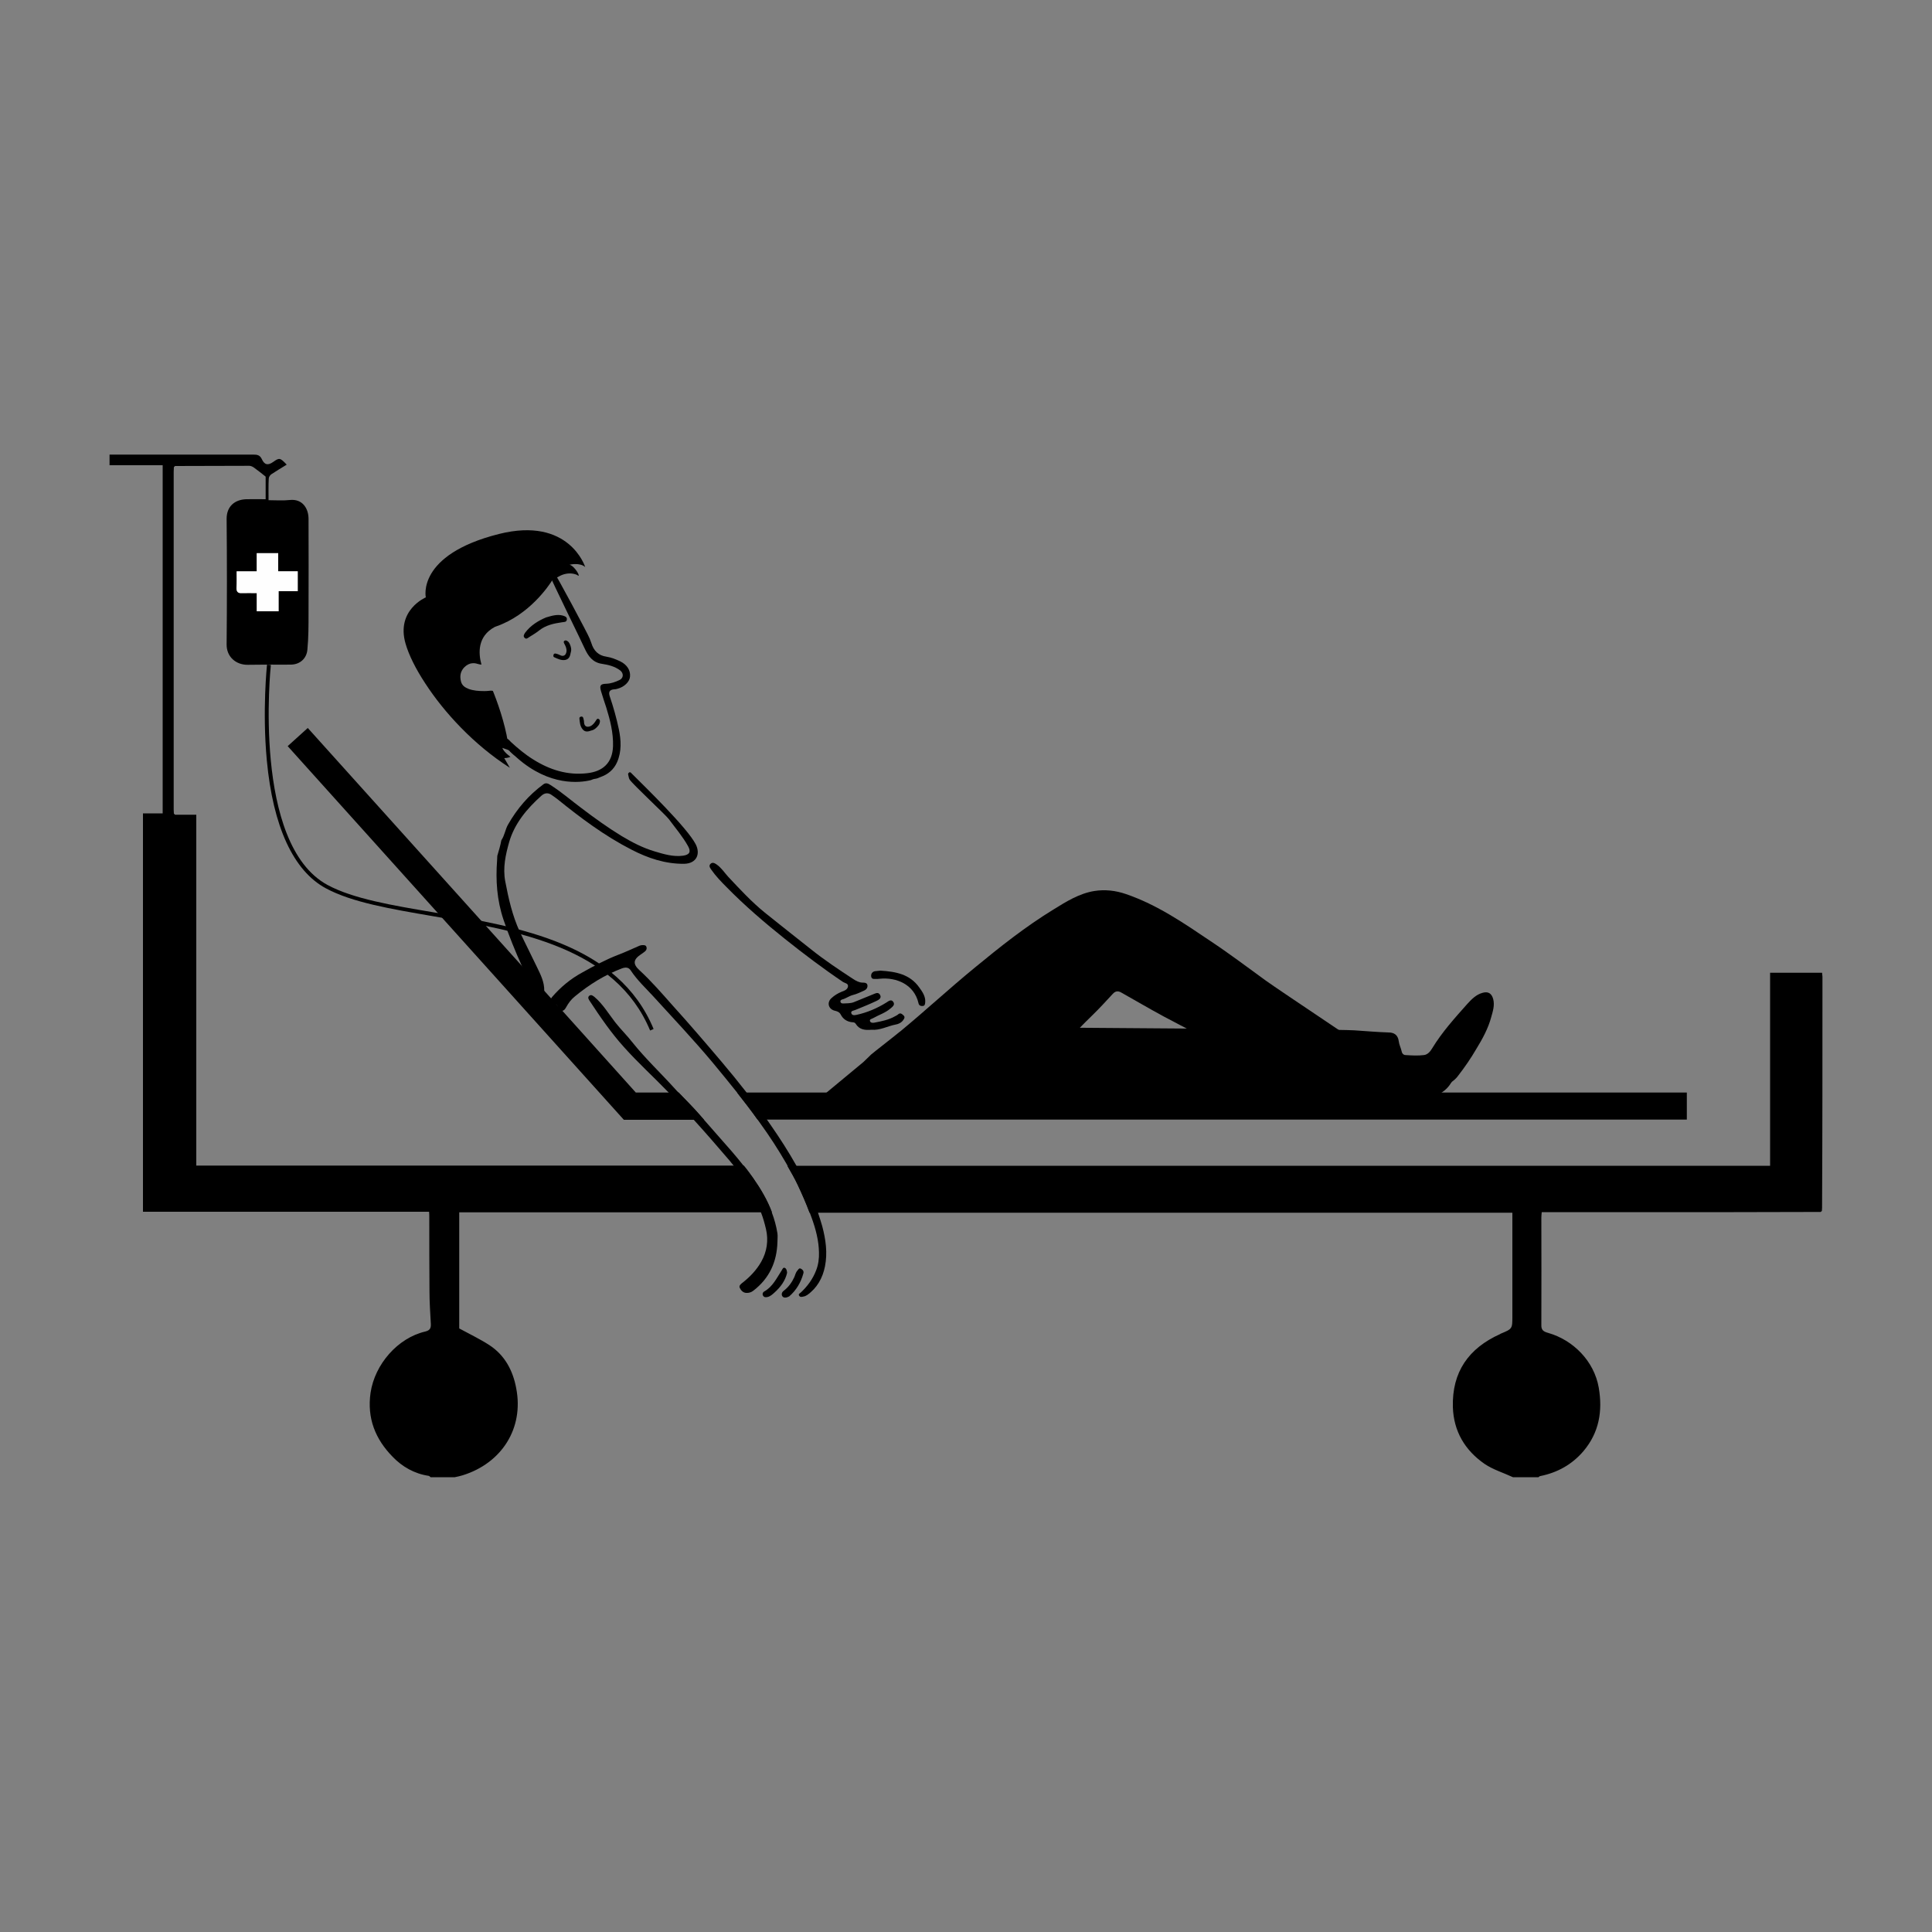
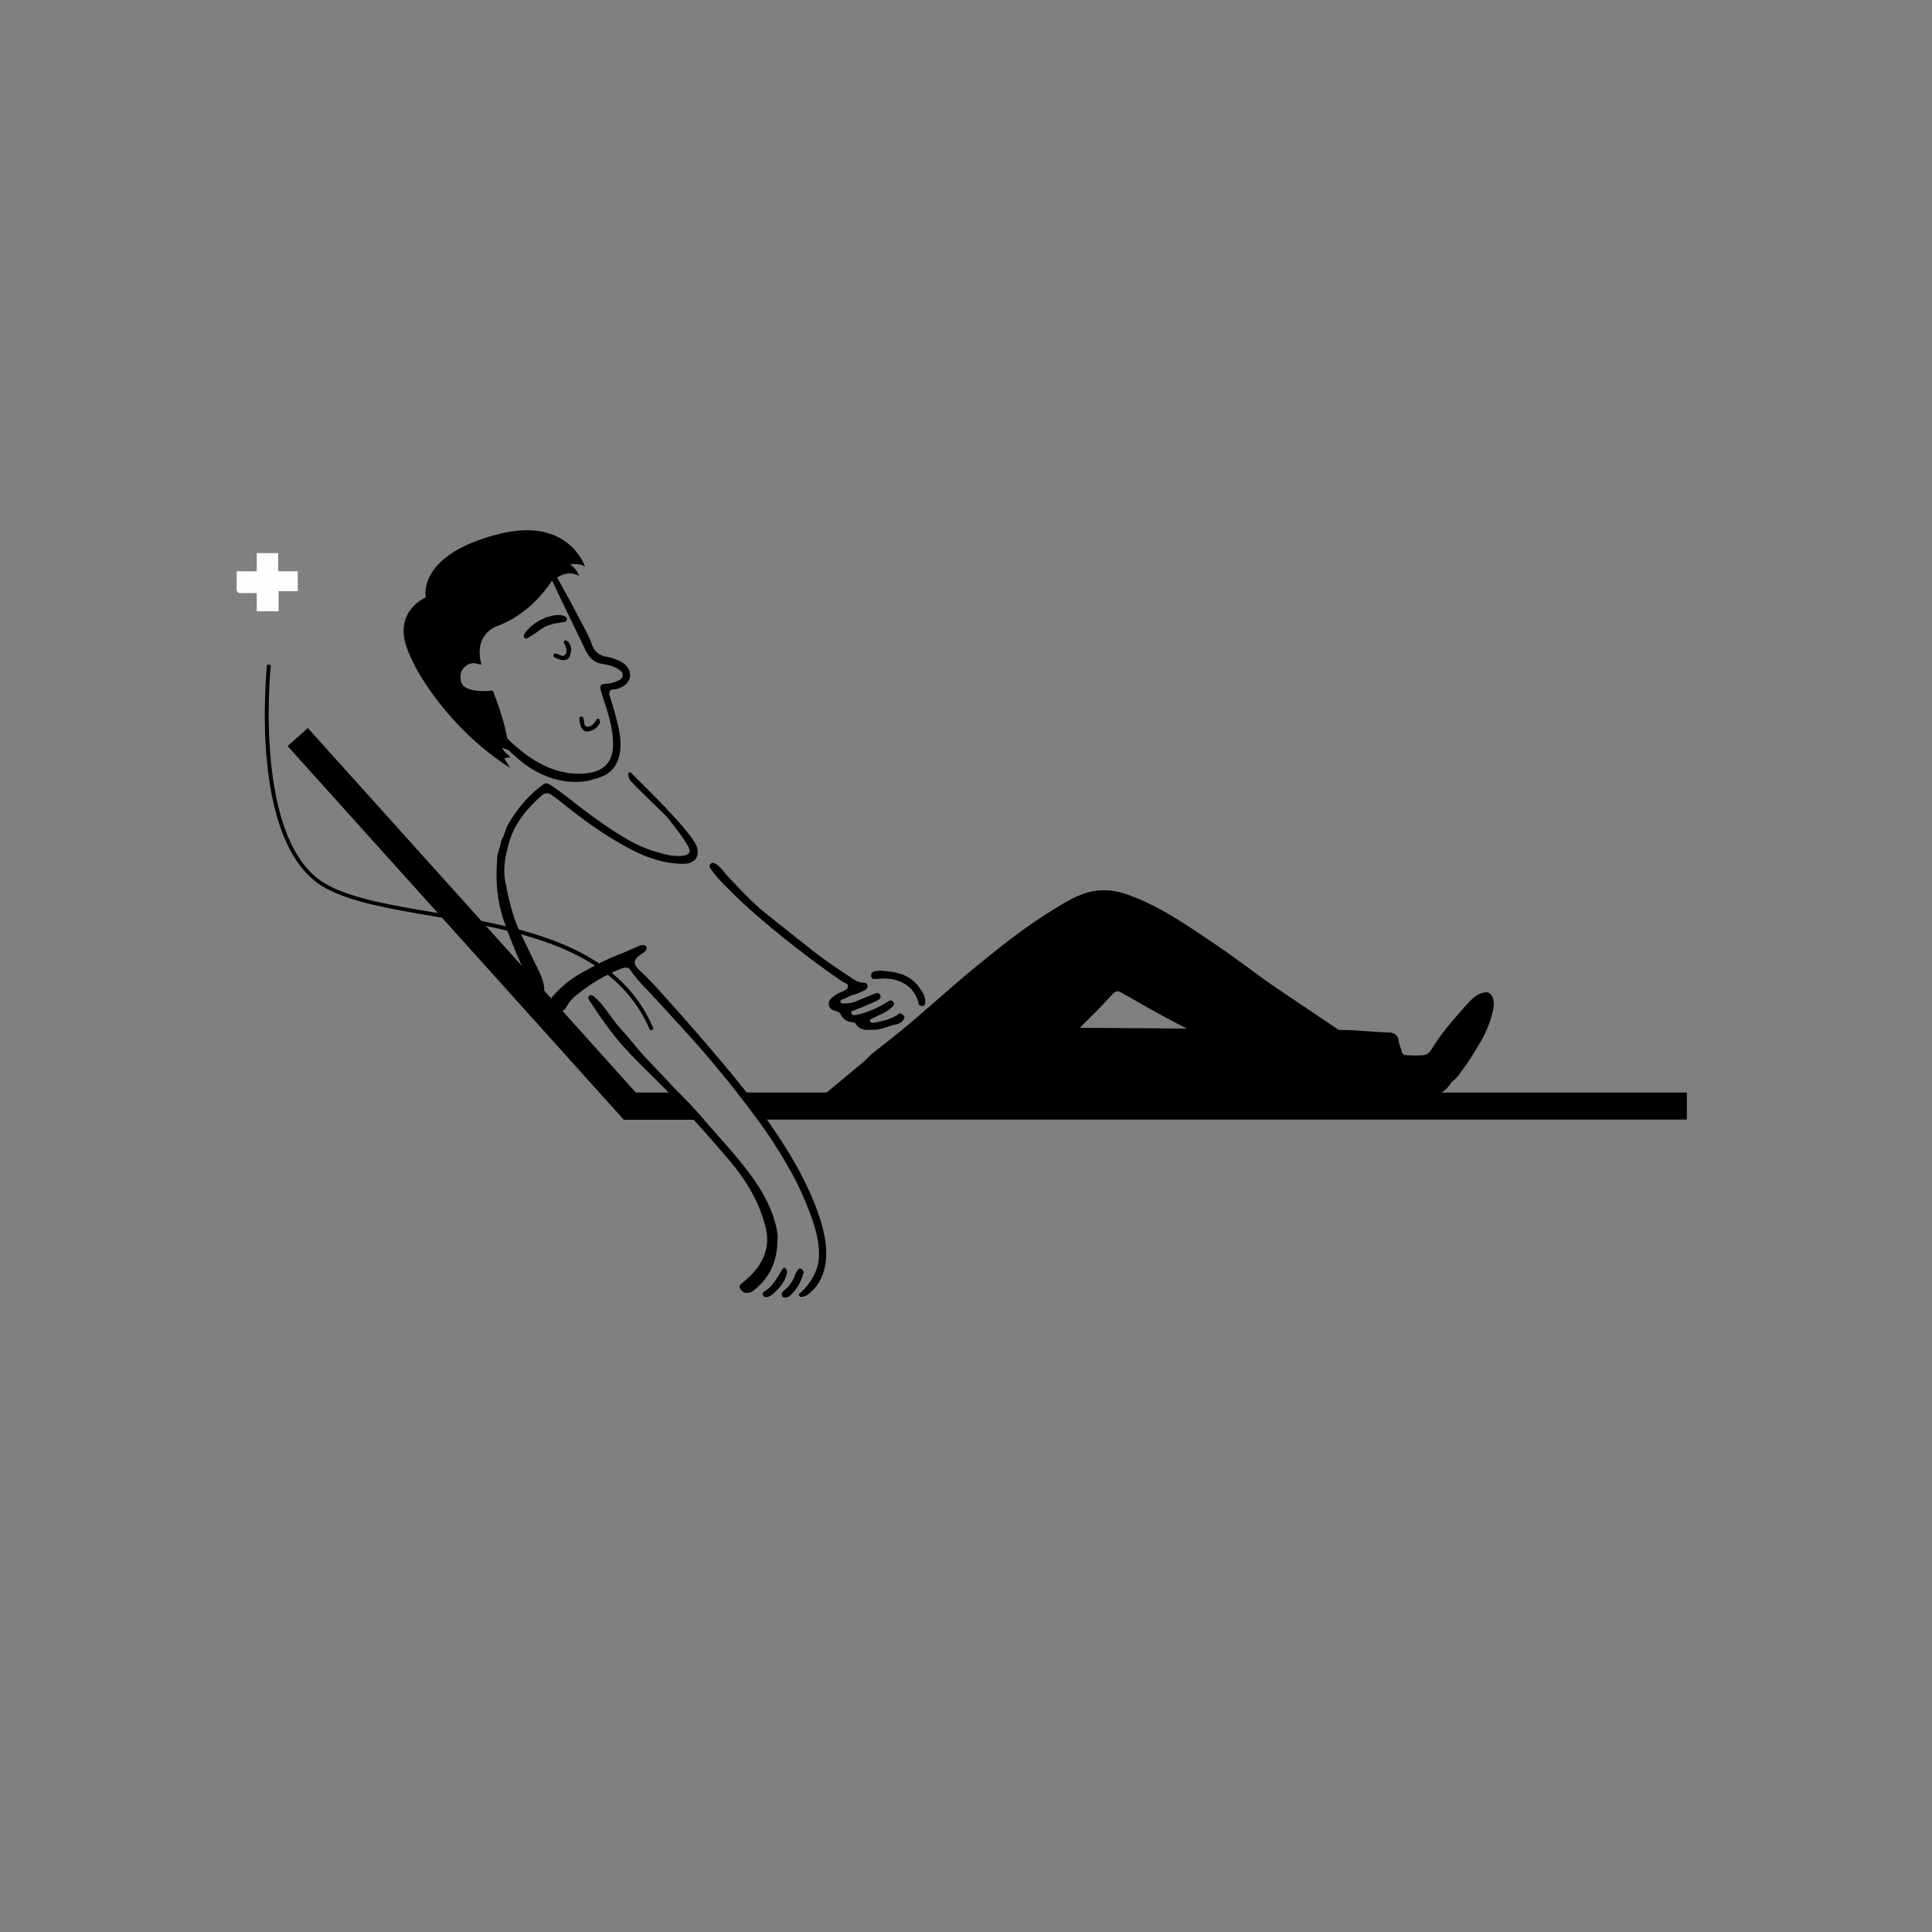
<svg xmlns="http://www.w3.org/2000/svg" version="1.1" id="Layer_1" x="0px" y="0px" viewBox="0 0 1000 1000" style="enable-background:new 0 0 1000 1000;" xml:space="preserve">
  <rect x="0" y="0" width="1000" height="1000" fill="#808080" stroke="none" />
  <style type="text/css">
	.st0{fill:#DEDEDE;}
	.st1{fill:#2B2B2B;}
	.st2{fill:#FEFEFE;}
</style>
  <g>
    <g id="RqtjN6.tif">
      <g>
-         <path d="M144,286.3v9.4h10.1V306h-9.9v10.4h-11.3v-9.4c-2.8,0-5.3-0.1-7.8,0c-1.9,0.1-2.7-0.7-2.7-2.6c0.1-2.7,0-5.5,0-8.6h10.4     v-9.4H144z M943.3,505.6c0-0.8-0.2-1.5-0.2-2.1h-26.9v99.9H407.5c1.9,3.3,3.8,6.6,5.4,10c2.2,4.7,4.3,9.4,6.1,14.3h363.8v53.5     c0,6.6,0,6.6-6,9.1c-0.1,0-0.2,0.1-0.3,0.2c-16.3,7.3-25,19.6-24.5,37.8c0.4,12.6,6.3,22.4,16.4,29.4c4.4,3,9.8,4.6,14.7,6.9     h13.2c0.3-0.2,0.6-0.6,1-0.6c8.9-1.8,16.4-6,22.3-12.9c8.1-9.6,10-20.7,7.9-32.9c-2.4-13.7-13.2-24.6-26.2-28.3     c-2.5-0.7-3.6-1.5-3.5-4.2c0.1-18.5,0-36.9,0-55.4c0-0.9,0.1-1.8,0.2-2.9h3.9c31.8,0,63.7,0,95.5,0c15,0,30-0.1,45-0.1     c0.2-0.2,0.4-0.4,0.6-0.5c0-0.6,0.1-1.1,0.1-1.7C943.3,585.2,943.3,545.4,943.3,505.6z M253.4,696.3c-4.9-3.2-10.2-5.7-15.7-8.7     v-60.1h161.9c-2.4-6.4-5.9-12.3-9.9-18c-1.5-2.1-3-4.2-4.7-6.2H101.6V421.7h-11c-0.2-0.2-0.4-0.4-0.6-0.6c0-0.7-0.1-1.4-0.1-2.1     V244.2c0-0.8,0.1-1.6,0.1-2.4c0.2-0.2,0.4-0.4,0.6-0.6c12.8,0,25.6-0.1,38.4-0.1c0.8,0,1.7,0.4,2.4,0.9c2.1,1.5,4.1,3.1,6.1,4.7     v11.7c-3.5,0-6.8-0.1-10.1,0c-5.9,0.2-10.1,3.7-10.1,10.1c0.2,21.7,0.2,43.4,0,65c-0.1,6.5,4.9,10.7,11,10.6     c3.1,0,7.2-0.1,10.8-0.1c4.2,0,7.9,0.1,11.6,0c4.6-0.1,8-3.2,8.4-7.7c0.6-6.2,0.6-12.6,0.6-18.9c0.1-16.3,0-32.5,0-48.8     c0-5.4-3.1-10.5-9.7-9.8c-3.6,0.4-7.3,0.1-11,0.1c0-4-0.1-7.6,0.1-11.1c0-0.8,0.6-1.8,1.3-2.3c2.6-1.7,5.2-3.3,8-5     c-3.4-3.6-3.8-3.7-7-1.4c-2.7,1.9-4.5,1.6-5.9-1.5c-1-2.1-2.4-2.3-4.4-2.3c-24.8,0-49.6,0-74.4,0v5.5h27.5V421H74v206.2h148.1     c0.1,1.2,0.1,2.2,0.1,3.2c0,12.7,0,25.4,0.1,38.1c0,5.6,0.4,11.2,0.7,16.8c0.1,2.2-0.5,3.3-2.9,3.9     c-14.2,3.3-26.1,16.9-28.3,31.7c-1.9,13.2,2.5,24,11.4,33.1c5,5.2,11.3,8.8,18.7,9.9c0.4,0.1,0.7,0.5,1,0.7h12.5     c1.4-0.3,2.8-0.6,4.1-1c20.2-6.3,31.7-24.3,27.7-45C265.5,709.4,261.3,701.5,253.4,696.3z" />
        <path class="st0" d="M90.1,241.8c0.2-0.2,0.4-0.4,0.5-0.6C90.5,241.4,90.3,241.6,90.1,241.8z" />
        <path class="st0" d="M90.7,421.7c-0.2-0.2-0.4-0.4-0.6-0.6C90.3,421.3,90.5,421.5,90.7,421.7z" />
-         <path class="st1" d="M942.6,627.2c0.2-0.2,0.4-0.4,0.6-0.5C943,626.9,942.8,627,942.6,627.2z" />
        <path class="st2" d="M122.5,295.7c3.7,0,6.9,0,10.4,0c0-3.2,0-6.2,0-9.4c3.8,0,7.3,0,11.1,0c0,3.1,0,6.2,0,9.4     c3.5,0,6.7,0,10.1,0c0,3.5,0,6.7,0,10.3c-3,0-6.3,0-9.9,0c0,3.5,0,6.8,0,10.4c-3.9,0-7.4,0-11.3,0c0-3.1,0-6.1,0-9.4     c-2.8,0-5.3-0.1-7.8,0c-1.9,0.1-2.7-0.7-2.7-2.6C122.6,301.5,122.5,298.8,122.5,295.7z" />
      </g>
    </g>
    <g>
      <g>
        <g>
          <path d="M728.5,557.9c-3.8,1.4-7.7,2.7-11.5,4.1c-5.7,2-11.5,3.8-17.3,5.6c-6.8,2-13.6,3.9-20.3,5.9c-0.6,0.2-1.1,0.3-1.7,0.4      c0,0,0,0,0,0c-1.2-0.9-2.3-1.8-3.5-2.6c-0.9-0.7-51.5-34.3-52.5-34.9c-0.3-0.7-1.2-0.8-1.9-1.1c-5.8-3.1-11.7-6.1-17.5-9.2      c-7.4-4-14.7-8.3-22-12.4c-1.6-0.9-3-0.8-4.4,0.8c-3.5,3.8-7,7.6-10.7,11.2c-4.6,4.4-8.9,9.1-13.5,13.5l0,0      c-13.6,14-22.9,27.5-40.8,27.5c-10.8,0-25.2-0.3-44.2-1h-39.1l19.3-16c1-0.9,1.9-1.9,2.9-2.8c0,0,0.1-0.1,0.1-0.1      c0.3-0.3,0.6-0.6,0.9-0.9c0.6-0.6,14.1-11.1,14.7-11.7c0.1-0.1,0.2-0.1,0.3-0.2c13.1-10.8,25.6-22.4,38.8-33.2      c13-10.7,26.2-21.2,40.6-30c6.6-4.1,13.3-8.3,21.1-9.6c5.6-0.9,11.1-0.3,16.6,1.6c16,5.5,29.7,14.9,43.5,24.2      c9.8,6.5,19.2,13.6,28.7,20.5c6,4.4,60.9,40.9,66.9,45.3c0.4,0.3,0.9,0.6,1.4,0.9c0.2,0.1,0.4,0.3,0.6,0.4      c0.1,0.1,0.1,0.1,0.2,0.2C725.6,555.4,727,556.6,728.5,557.9z" />
          <path d="M771.9,526.3c0.8-2.9,1.8-5.9,1-9.1c-0.8-3-2.6-4.2-5.6-3.3c-3.3,0.9-5.7,3.4-7.8,5.7c-6.5,7.3-13.1,14.6-18.2,23      c-1,1.7-2.4,3.3-4.3,3.5c-3.1,0.4-6.3,0.2-9.5,0c-1,0-1.8-0.8-2-1.9c-0.4-1.8-1.3-3.5-1.5-5.2c-0.4-3.3-2.4-4.6-5.3-4.6      c-5.9-0.2-11.7-0.7-17.6-1.1c-12.4-0.8-186.7-1.2-199-2.1c-2.6-0.2-5.2-0.6-7.8,0.1c-1.4,0.4-1.6,0.7-1.2,2.2      c1.5,5.1,4.7,9.3,7.1,13.9c1.8,3.4,4.1,6.6,5.9,10c0.1,0.1,0.1,0.2,0.2,0.4c0.3,0.2,0.6,0.5,0.7,0.8c0.8,1.8,1.5,3.6,2.3,5.4      c0.2,0.4,0.4,0.8,0.6,1.2c3.8,0.4,7.6,0.7,11.4,1c6.6,0.4,175.1,0.7,181.7,0.9c5.3,0.2,10.7,0.1,16,0.2c5.3,0.1,10.7,0,16-0.3      c3.2-0.2,6.4-0.4,9.7-0.6c2.6-1.4,4.8-3.3,6.3-5.8c0.3-0.5,0.7-0.9,1.2-1.2c0,0,0,0,0,0c1-0.8,1.9-1.7,2.6-2.7      c3.4-4.4,6.5-8.9,9.3-13.7C767.4,537.6,770.3,532.3,771.9,526.3z" />
          <path d="M360.1,437c-4.4-8.6-26.3-29.8-33.1-36.6c-0.4-0.4-0.7-0.9-1.3-0.6c-0.6,0.3-0.7,0.9-0.5,1.4c0.2,0.8,0.3,1.7,0.7,2.3      c1.4,2.3,18.7,18.3,20.3,20.5c3.4,4.6,7.1,8.9,9.9,13.9c1.7,3,0.8,4.5-2.5,5c-5.1,0.7-10-0.8-14.7-2.2c-6.1-1.8-11.7-4.7-17.2-8      c-7.2-4.4-14-9.3-20.7-14.4c-5.4-4-10.4-8.4-16.1-12c-1.2-0.8-2.4-1.3-3.7-0.3c-7.6,5.6-13.6,12.6-18.3,20.9      c-1.4,2.5-1.7,5.5-3.4,8c-0.5,2.7-1.3,5.4-2.1,8.1c0,0.7-0.1,1.4-0.1,2.2c-0.8,10.4-0.1,20.7,3.3,30.8      c2.8,8.3,6.1,16.4,9.7,24.4c2.4,5.5,5.9,10.6,6.9,16.8c0.2,1.4,0.8,1.7,2,0.8c1.8-1.3,2.4-3.1,2.5-5.2c0.1-4.5-1.9-8.4-3.8-12.3      c-2.9-6.1-6-12.1-8.9-18.3c-3.8-8.3-5.8-17.1-7.5-26.1c-1.3-7,0.2-13.7,2-20.1c2.8-9.8,9.3-17.5,16.8-24.2      c1.7-1.5,3.6-1.6,5.4-0.2c1,0.7,1.9,1.3,2.9,2.1c12,9.7,24.3,18.9,38.1,26c8.7,4.5,17.6,7.5,27.5,7.4      C360.7,446.9,362.6,441.9,360.1,437z" />
          <path d="M427,655.5c-1.2,6-4.1,11.2-9.2,14.8c-0.6,0.4-1.3,0.7-2,0.8c-0.8,0.2-1.7,0.4-2.2-0.5c-0.5-0.9,0.5-1.2,1-1.7      c3.4-3.2,6.1-6.9,7.8-11.3c1.2-3,1.6-6.3,1.5-9.3c-0.1-6.2-1.7-12.2-3.8-18c-0.3-0.9-0.7-1.8-1-2.7c-1.8-4.8-3.9-9.6-6.1-14.3      c-1.6-3.4-3.5-6.7-5.4-10c-0.3-0.5-0.6-1-0.8-1.4c-4-6.9-8.4-13.7-13.1-20.2c-0.5-0.7-1-1.4-1.5-2.1c-3.4-4.8-7-9.4-10.6-14      c-4.2-5.3-8.5-10.5-12.8-15.7c-9.7-11.6-20.1-22.6-30.3-33.8c-4.1-4.5-8.7-8.7-12.1-13.9c-1.1-1.6-2.6-1.6-4.4-1      c-9,3.4-17,8.4-24.4,14.5c-1.9,1.5-3.4,3.5-4.6,5.7c-0.5,0.9-1,1.6-1.9,1.8c-0.2,0.1-0.5,0.1-0.8,0.1c-1.5,0-1.6-1.2-1.7-2.3      c-0.1-1-0.8-1.2-1.6-1.5c-1.9-0.5-2.5-1.5-1.7-2.8c0.1-0.2,0.3-0.4,0.5-0.7c4.4-5.1,9.6-9.4,15.5-12.6      c6.1-3.4,12.2-6.7,18.7-9.2c3.7-1.4,7.3-3.1,11-4.7c0.5-0.2,1-0.3,1.4-0.3c0.9,0,1.7-0.1,2.1,0.7c0.4,0.8,0.2,1.7-0.4,2.3      c-0.7,0.7-1.6,1.2-2.4,1.8c-4,2.7-4.2,5-0.7,8.2c6.2,5.7,11.7,12.1,17.3,18.4c8.6,9.5,17,19.3,25.3,29.1c4.4,5.2,8.8,10.6,13,16      c3.6,4.6,7.1,9.2,10.5,14c0.6,0.9,1.2,1.7,1.8,2.6c4.8,6.9,9.3,13.9,13.4,21.2c0.7,1.2,1.3,2.3,1.9,3.5      c3.5,6.7,6.7,13.5,9.2,20.7c0.8,2.3,1.5,4.7,2.2,7C427.4,641.6,428.4,648.4,427,655.5z" />
          <path d="M402.4,642.9c-0.3,10.2-4.1,18.7-12.4,25.1c-1.1,0.9-2.4,1.3-3.8,1.2c-1.6-0.1-2.7-1.3-3.3-2.6      c-0.6-1.2,0.7-2.1,1.6-2.8c3.8-3,7.1-6.5,9.5-10.7c3-5.3,3.8-11.1,2.5-16.8c-0.7-3-1.5-5.9-2.6-8.7c-3.2-8.8-8.2-16.8-14.1-24.2      c-0.7-0.9-1.5-1.8-2.2-2.7c-6.1-7.1-12.2-14.2-18.5-21.1c-3.5-3.9-7.1-7.8-10.7-11.7c-0.7-0.8-1.5-1.5-2.2-2.3      c-7.7-8-15.9-15.4-23.3-23.7c-6.6-7.3-12.2-15.5-17.6-23.7c-0.5-0.8-1.3-1.8-0.4-2.7c1.1-1,2.1,0,2.9,0.6      c4.3,3.7,7.2,8.6,10.6,13c2.8,3.6,6.2,6.9,9,10.5c6.8,8.5,14.7,15.9,22,24c0.6,0.7,1.2,1.3,1.9,2c3.7,3.9,7.5,7.6,11,11.6      c0.7,0.8,1.4,1.6,2.1,2.4c4.8,5.5,9.6,10.9,14.4,16.4c2.1,2.4,4.1,4.9,6.1,7.4c1.6,2.1,3.2,4.1,4.7,6.2c4,5.7,7.5,11.6,9.9,18      c1.3,3.4,2.3,7,2.9,10.8C402.6,639.8,402.4,641.4,402.4,642.9z" />
          <path d="M451,533c-3.2,0.3-6.2,0-8.1-3.1c-0.4-0.7-1.2-0.8-1.9-0.8c-2.6-0.3-4.6-1.6-5.8-3.9c-0.7-1.4-1.9-1.8-3.3-2.1      c-3.2-0.9-4-4.3-1.5-6.5c1.5-1.4,3.3-2.5,5.3-3.3c1.4-0.5,2.9-1.1,3.2-2.6c0.3-1.7-1.5-1.8-2.5-2.4c-10.4-7-20.3-14.5-30.1-22.3      c-10.5-8.4-20.8-17.2-30.2-26.8c-2.8-2.8-5.6-5.7-7.9-9c-0.7-1-1.5-2.1-0.4-3.1c1-1,2.2-0.3,3.2,0.4c2.4,1.7,4,4.2,5.9,6.3      c6.1,6.5,12.1,13,19,18.6c7.9,6.4,15.9,12.6,23.8,18.9c7,5.6,14.5,10.6,22,15.5c1.4,0.9,3,1.8,4.8,1.8c1.1,0,2.4,0.1,2.5,1.5      c0.1,1.3-0.7,2.2-1.9,2.7c-1.8,0.8-3.6,1.7-5.6,2.2c-2,0.5-3.6,1.8-5.5,2.3c-0.5,0.1-1.1,0.5-1,1.1c0.1,0.8,0.7,1,1.4,1      c1.9-0.1,3.8,0,5.6-0.7c3.3-1.3,6.5-2.7,9.8-4c1.3-0.5,2.9-1.5,3.8,0.4c0.8,1.7-1,2.5-2,3c-3.6,1.7-7.3,3.2-11,4.7      c-0.8,0.3-2.2,0.4-2,1.5c0.3,1.4,1.7,1.2,2.7,1c5.5-1.2,10.7-3.4,15.5-6.4c1.2-0.8,2.5-1.8,3.5-0.4c1.1,1.5-0.2,2.5-1.4,3.5      c-2.7,2.3-6,3.3-9,5c-0.7,0.4-1.9,0.5-1.6,1.5c0.3,1,1.5,1,2.4,0.8c3.6-0.7,7.3-1.4,10.6-3.3c0.6-0.3,1.2-0.6,1.6-1      c1.2-1,2-0.1,2.8,0.6c0.9,0.9,0.3,1.7-0.2,2.4c-0.9,1.3-2.5,2.1-3.9,2.3C459.4,531.1,455.5,533.4,451,533z" />
          <path d="M455.7,502.4c8.1,0.5,15.3,1.9,20.1,8.7c1.6,2.2,3.3,4.6,3.1,7.6c-0.1,0.9-0.1,1.9-1.3,2c-1.1,0.1-2-0.3-2.2-1.5      c-2.2-9.5-11.2-13.5-20.1-12.6c-0.6,0.1-1.3,0.1-1.9,0.1c-1.1,0-2.3,0.2-2.5-1.4c-0.1-1.3,0.6-2.3,1.9-2.6      C453.8,502.6,455,502.5,455.7,502.4z" />
          <path d="M407.4,658.8c-0.9,4-3.3,7.3-6.4,10.1c-1,0.9-2.1,2-3.6,2.4c-0.9,0.2-1.8,0.3-2.4-0.6c-0.6-0.9-0.1-1.9,0.5-2.2      c4.5-2.5,6.5-7,9.2-11.1c0.3-0.5,0.7-1.6,1.6-1.1C407.1,656.7,407.3,657.7,407.4,658.8z" />
          <path d="M406.9,671.6c-1.2,0.2-1.8-0.3-2.1-0.9c-0.5-1.2,0.2-2.2,1.1-2.8c2.3-1.8,4-4.2,5.2-6.8c0.5-1.1,0.7-2.4,1.6-3.4      c0.5-0.5,0.8-1.6,1.9-1c0.9,0.5,1.6,1.3,1.2,2.5c-1.3,4.6-3.6,8.6-7.3,11.8C408,671.3,407.3,671.5,406.9,671.6z" />
        </g>
        <g>
          <g>
            <path d="M261.8,386.5c1.5,2,3.2,3.6,5.1,5.1c0.3,0.3,0.7,0.6,1,0.9l0,0c16.6,14.5,32.2,12.7,37.9,11.3c0.7-0.3,1.4-0.6,2.3-0.7       c0.9-0.1,1.8-0.5,2.7-0.9c4-1.4,6.9-3.9,8.6-7.7c2.4-5.5,2.1-11.3,0.9-17.1c-1.2-5.7-2.8-11.4-4.7-17c-0.7-2.1-0.2-3.4,2.2-3.6       c0.6,0,1.2-0.1,1.8-0.3c3.5-0.9,6.3-3.6,6.5-6.3c0.3-3.3-1.6-6.2-5.1-7.9c-2.3-1.1-4.6-2-7.1-2.4c-4.2-0.6-6.6-3.1-7.8-7       c-0.3-0.8-0.6-1.6-0.9-2.4c-0.6-1.8-17.4-33.2-18.6-34.5c-0.5-0.5-1.2-0.8-1.9-0.4c-0.9,0.4-0.5,1.2-0.3,1.8       c0.9,2.7,17.1,35.6,18.2,38.2c1.8,3.9,4.1,7.3,9,8c3.3,0.5,6.6,1.3,9.4,3.4c1.9,1.5,1.8,4-0.4,5c-2.1,1-4.3,1.8-6.7,1.9       c-3.1,0.1-3.7,0.8-2.8,3.9c0.8,2.8,1.8,5.6,2.7,8.4c2,6.5,3.7,13.1,3.5,20c-0.3,8.8-5.4,13.1-13.3,14       c-10.2,1.2-19.4-1.7-28-7.1c-4.2-2.6-7.9-5.7-11.6-9.1c-0.8-0.8-2-2.6-3.4-1.2C259.6,384.2,261,385.4,261.8,386.5z" />
            <path d="M282.6,319.6c3.3-1,5.9-1.7,8.6-1c1,0.3,2.4,0.6,2.2,2.1c-0.2,1.4-1.4,1.2-2.6,1.4c-4.2,0.6-8.3,1.5-11.7,4.2       c-1.6,1.3-3.4,2.3-5.1,3.4c-0.8,0.5-1.6,1.4-2.5,0.4c-0.8-0.8-0.3-1.7,0.3-2.6C274.7,323.6,278.8,321.2,282.6,319.6z" />
          </g>
          <path d="M306.1,378.1c1.5-0.3,2.7-1.4,3.7-2.7c0.4-0.5,0.6-1.1,0.7-1.7c0.1-0.6,0-1.3-0.7-1.6c-0.7-0.3-1,0.3-1.3,0.8      c-0.8,1.2-1.6,2.4-3,3c-1.8,0.7-3.1,0-3.2-2c0-0.8-0.2-1.5-0.4-2.3c-0.2-0.5-0.5-0.8-1.1-0.7c-0.5,0.1-1,0.4-0.9,1      c0.2,1.9,0.3,3.9,1.6,5.5C302.8,379.1,304.4,378.7,306.1,378.1z" />
          <path d="M295.4,337.8c0.5-1.5,0.2-3-0.5-4.5c-0.3-0.6-0.6-1.1-1.1-1.4c-0.5-0.4-1.1-0.6-1.7-0.2c-0.6,0.5-0.2,1,0,1.5      c0.7,1.3,1.3,2.6,1.1,4.1c-0.3,1.9-1.6,2.7-3.3,1.8c-0.7-0.4-1.4-0.6-2.2-0.8c-0.6-0.1-1,0-1.2,0.6c-0.1,0.5-0.2,1.1,0.4,1.3      c1.8,0.8,3.5,1.7,5.6,1.4C294.6,341.2,295.1,339.6,295.4,337.8z" />
        </g>
      </g>
      <path d="M220.1,353.7c9.8,15.1,25.3,31.9,43.8,43.7l-2.9-5c0,0,1.9,0,3.2-0.7c0,0-3.4-2.3-4.2-4.6l3.7,1.3l-0.4-1    c-0.9-9-4.4-20.3-7.9-29.1c-0.1-0.2-0.2-0.4-0.3-0.7c-0.8-0.2-1.6-0.1-2.3,0c-0.8,0.1-1.5,0.1-2.3,0.1c-2.7,0-5.4-0.2-7.9-1.1    c-1.9-0.7-3.5-1.8-4-3.9c-0.7-2.7-0.3-5.2,1.7-7.3c1.2-1.2,2.6-2,4.2-2.1c0.8-0.1,1.7,0,2.6,0.3c0.8,0.2,1.5,0.4,2.1,0.4    c-1.6-5.8-2.2-14.6,6.9-19.5c0.3-0.1,0.5-0.2,0.8-0.3c17.1-6,27.1-20.9,29.1-24.1l3.6-1.9c2.2-1.2,4.8-1.7,7.3-1.2    c0.8,0.2,1.6,0.4,2.1,0.8c1.9,1.4-1.4-4.8-4.2-5.5c0,0,5.3-1.3,8.1,1.2c0,0-8.2-26.3-44.7-17.1c-42.8,10.8-37.8,32.8-37.8,32.8    s-15.5,6.5-10.5,23.9C211.6,339,215.1,346.1,220.1,353.7z" />
      <g>
        <path d="M362.3,577.2c0.7,0.8,1.4,1.6,2.1,2.4h-41.5l-174-193.4l10.4-9.4l110.6,122.9l11.6,12.9l3.6,4l5.9,6.5l38.1,42.4h22.2     C355,569.4,358.8,573.1,362.3,577.2z" />
        <path d="M873.1,565.5v14H392.1c-3.4-4.8-7-9.4-10.6-14H873.1z" />
      </g>
    </g>
    <g>
      <path d="M336.5,533.4c-17.9-43-68.2-51.6-112.5-59.2c-21.5-3.7-41.8-7.1-55.3-14.4c-16.8-9-27.4-31.9-30.6-66.3    c-2.4-25.8,0.1-49.3,0.1-49.5l2,0.2c-0.1,0.9-9.8,92.8,29.4,113.9c13.2,7.1,33.3,10.5,54.7,14.1c44.9,7.6,95.7,16.3,114,60.4    L336.5,533.4z" />
    </g>
  </g>
</svg>